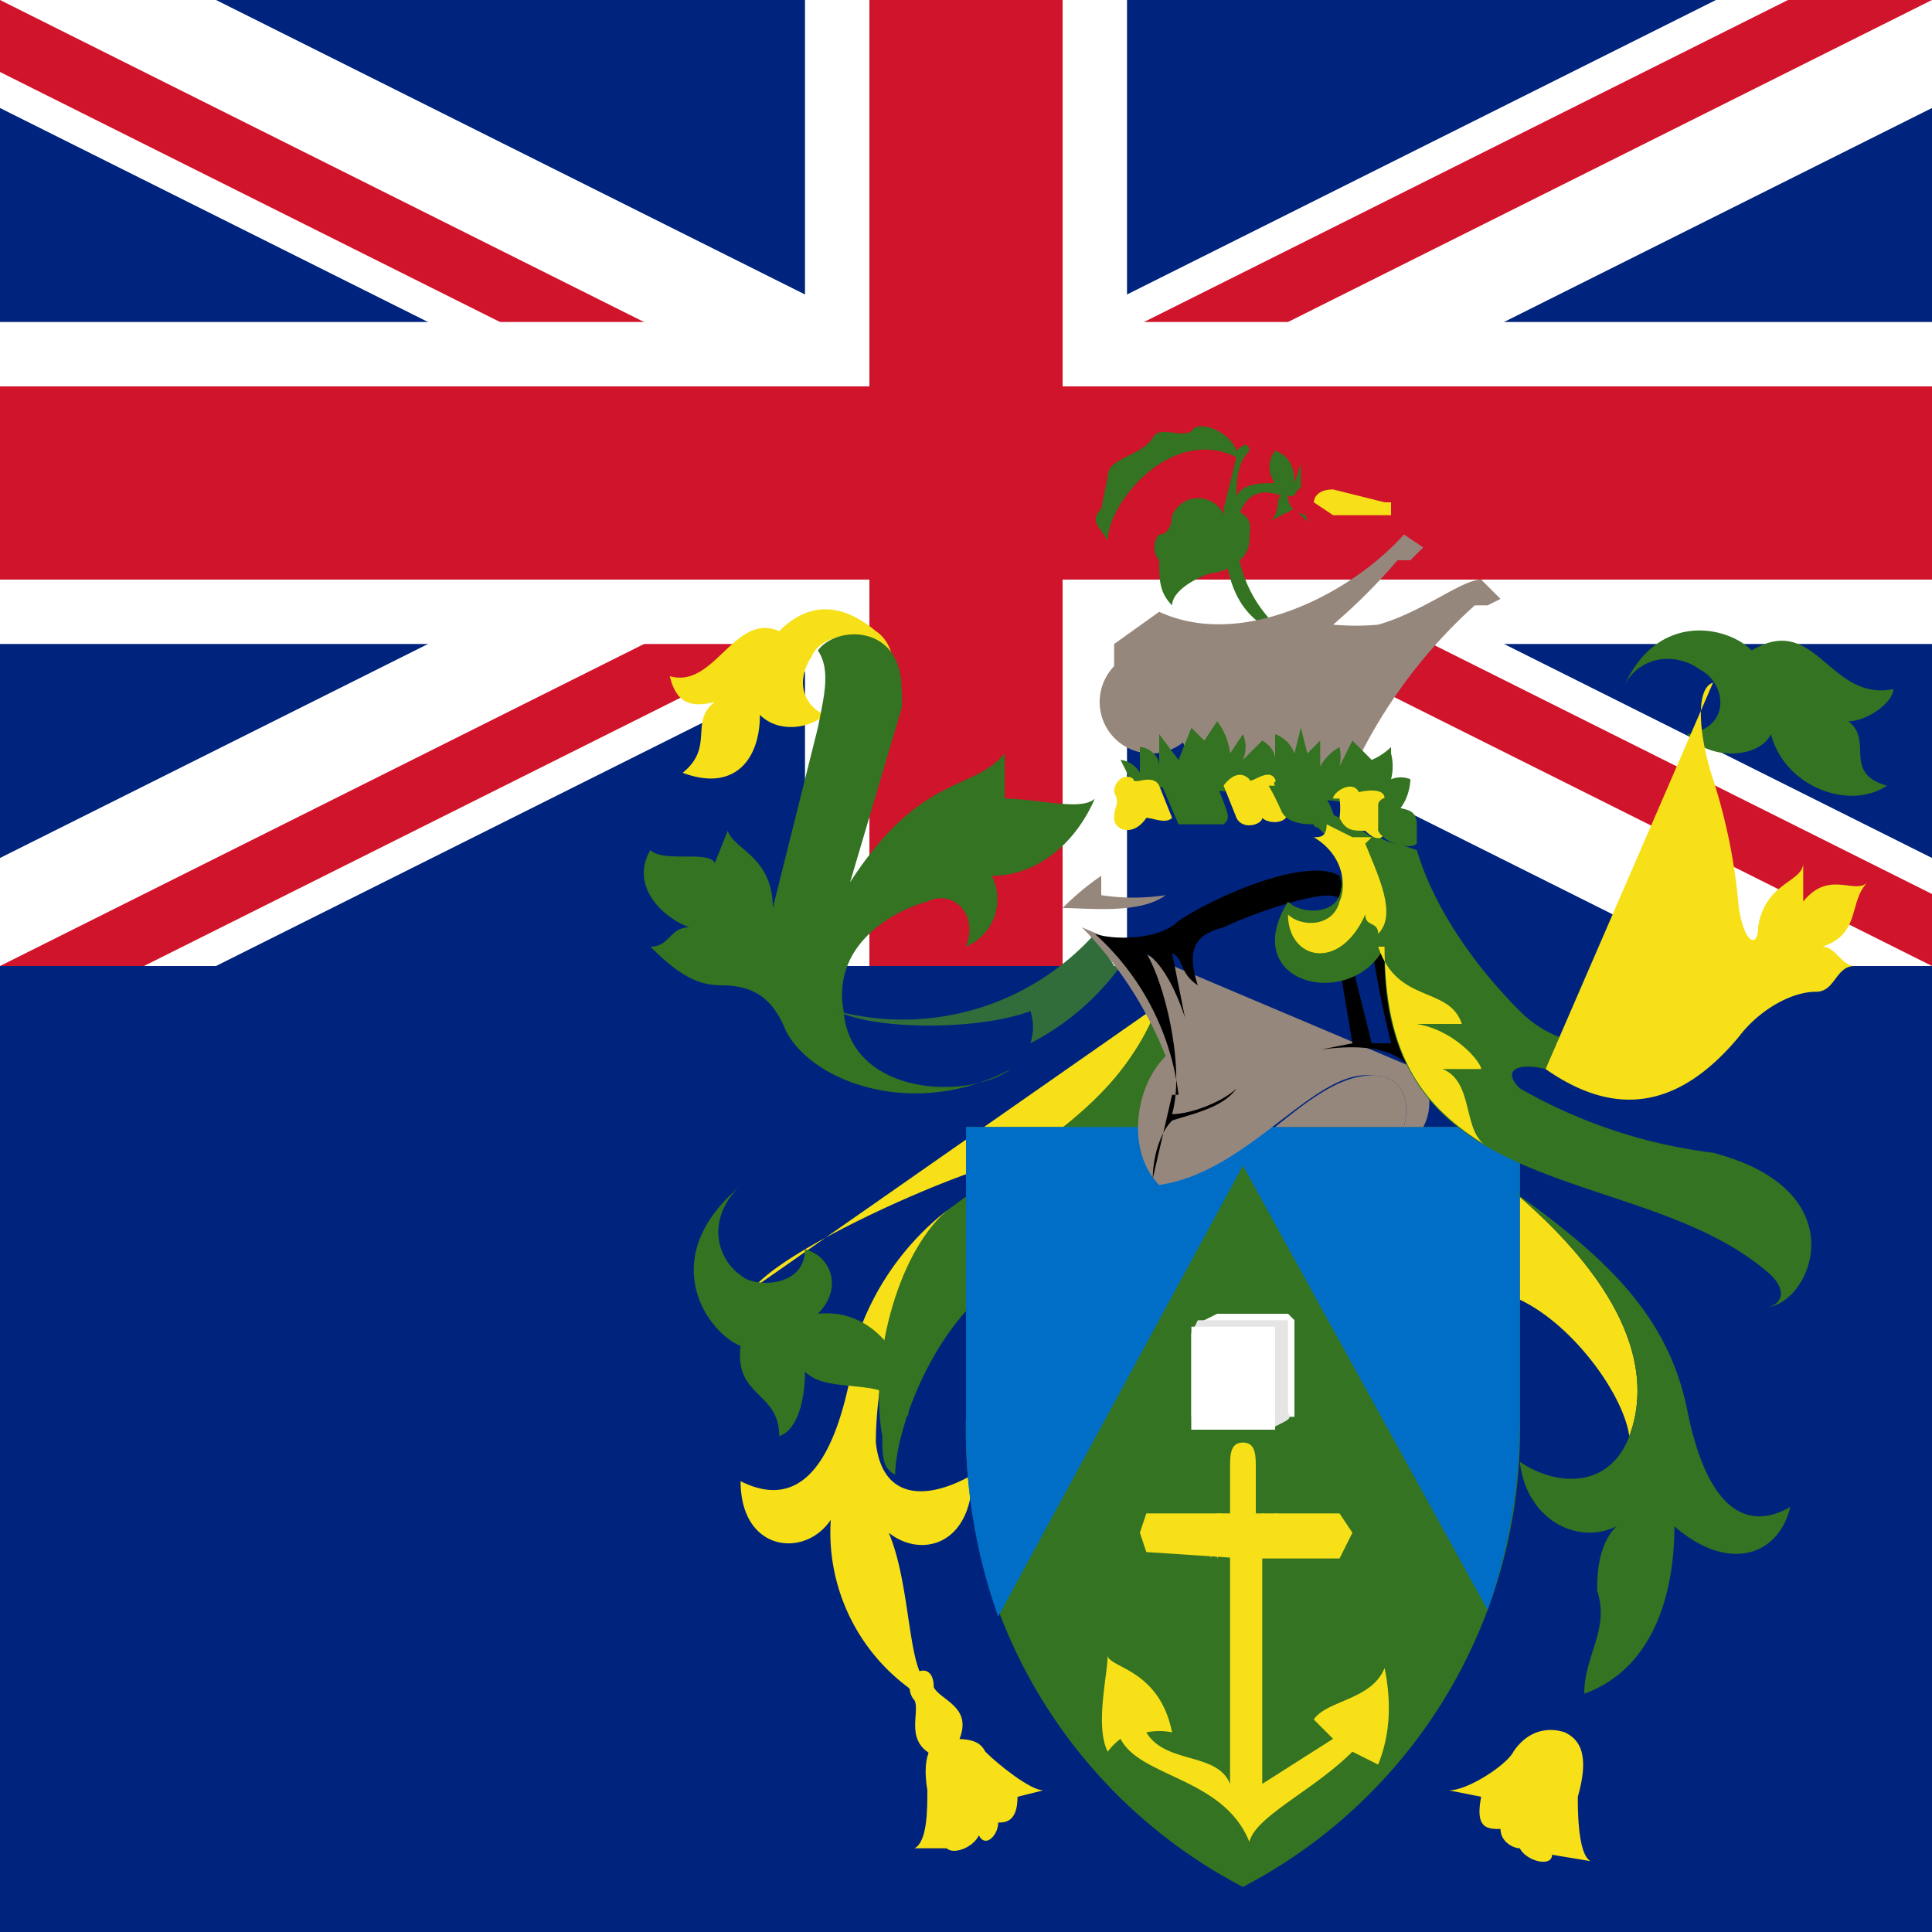
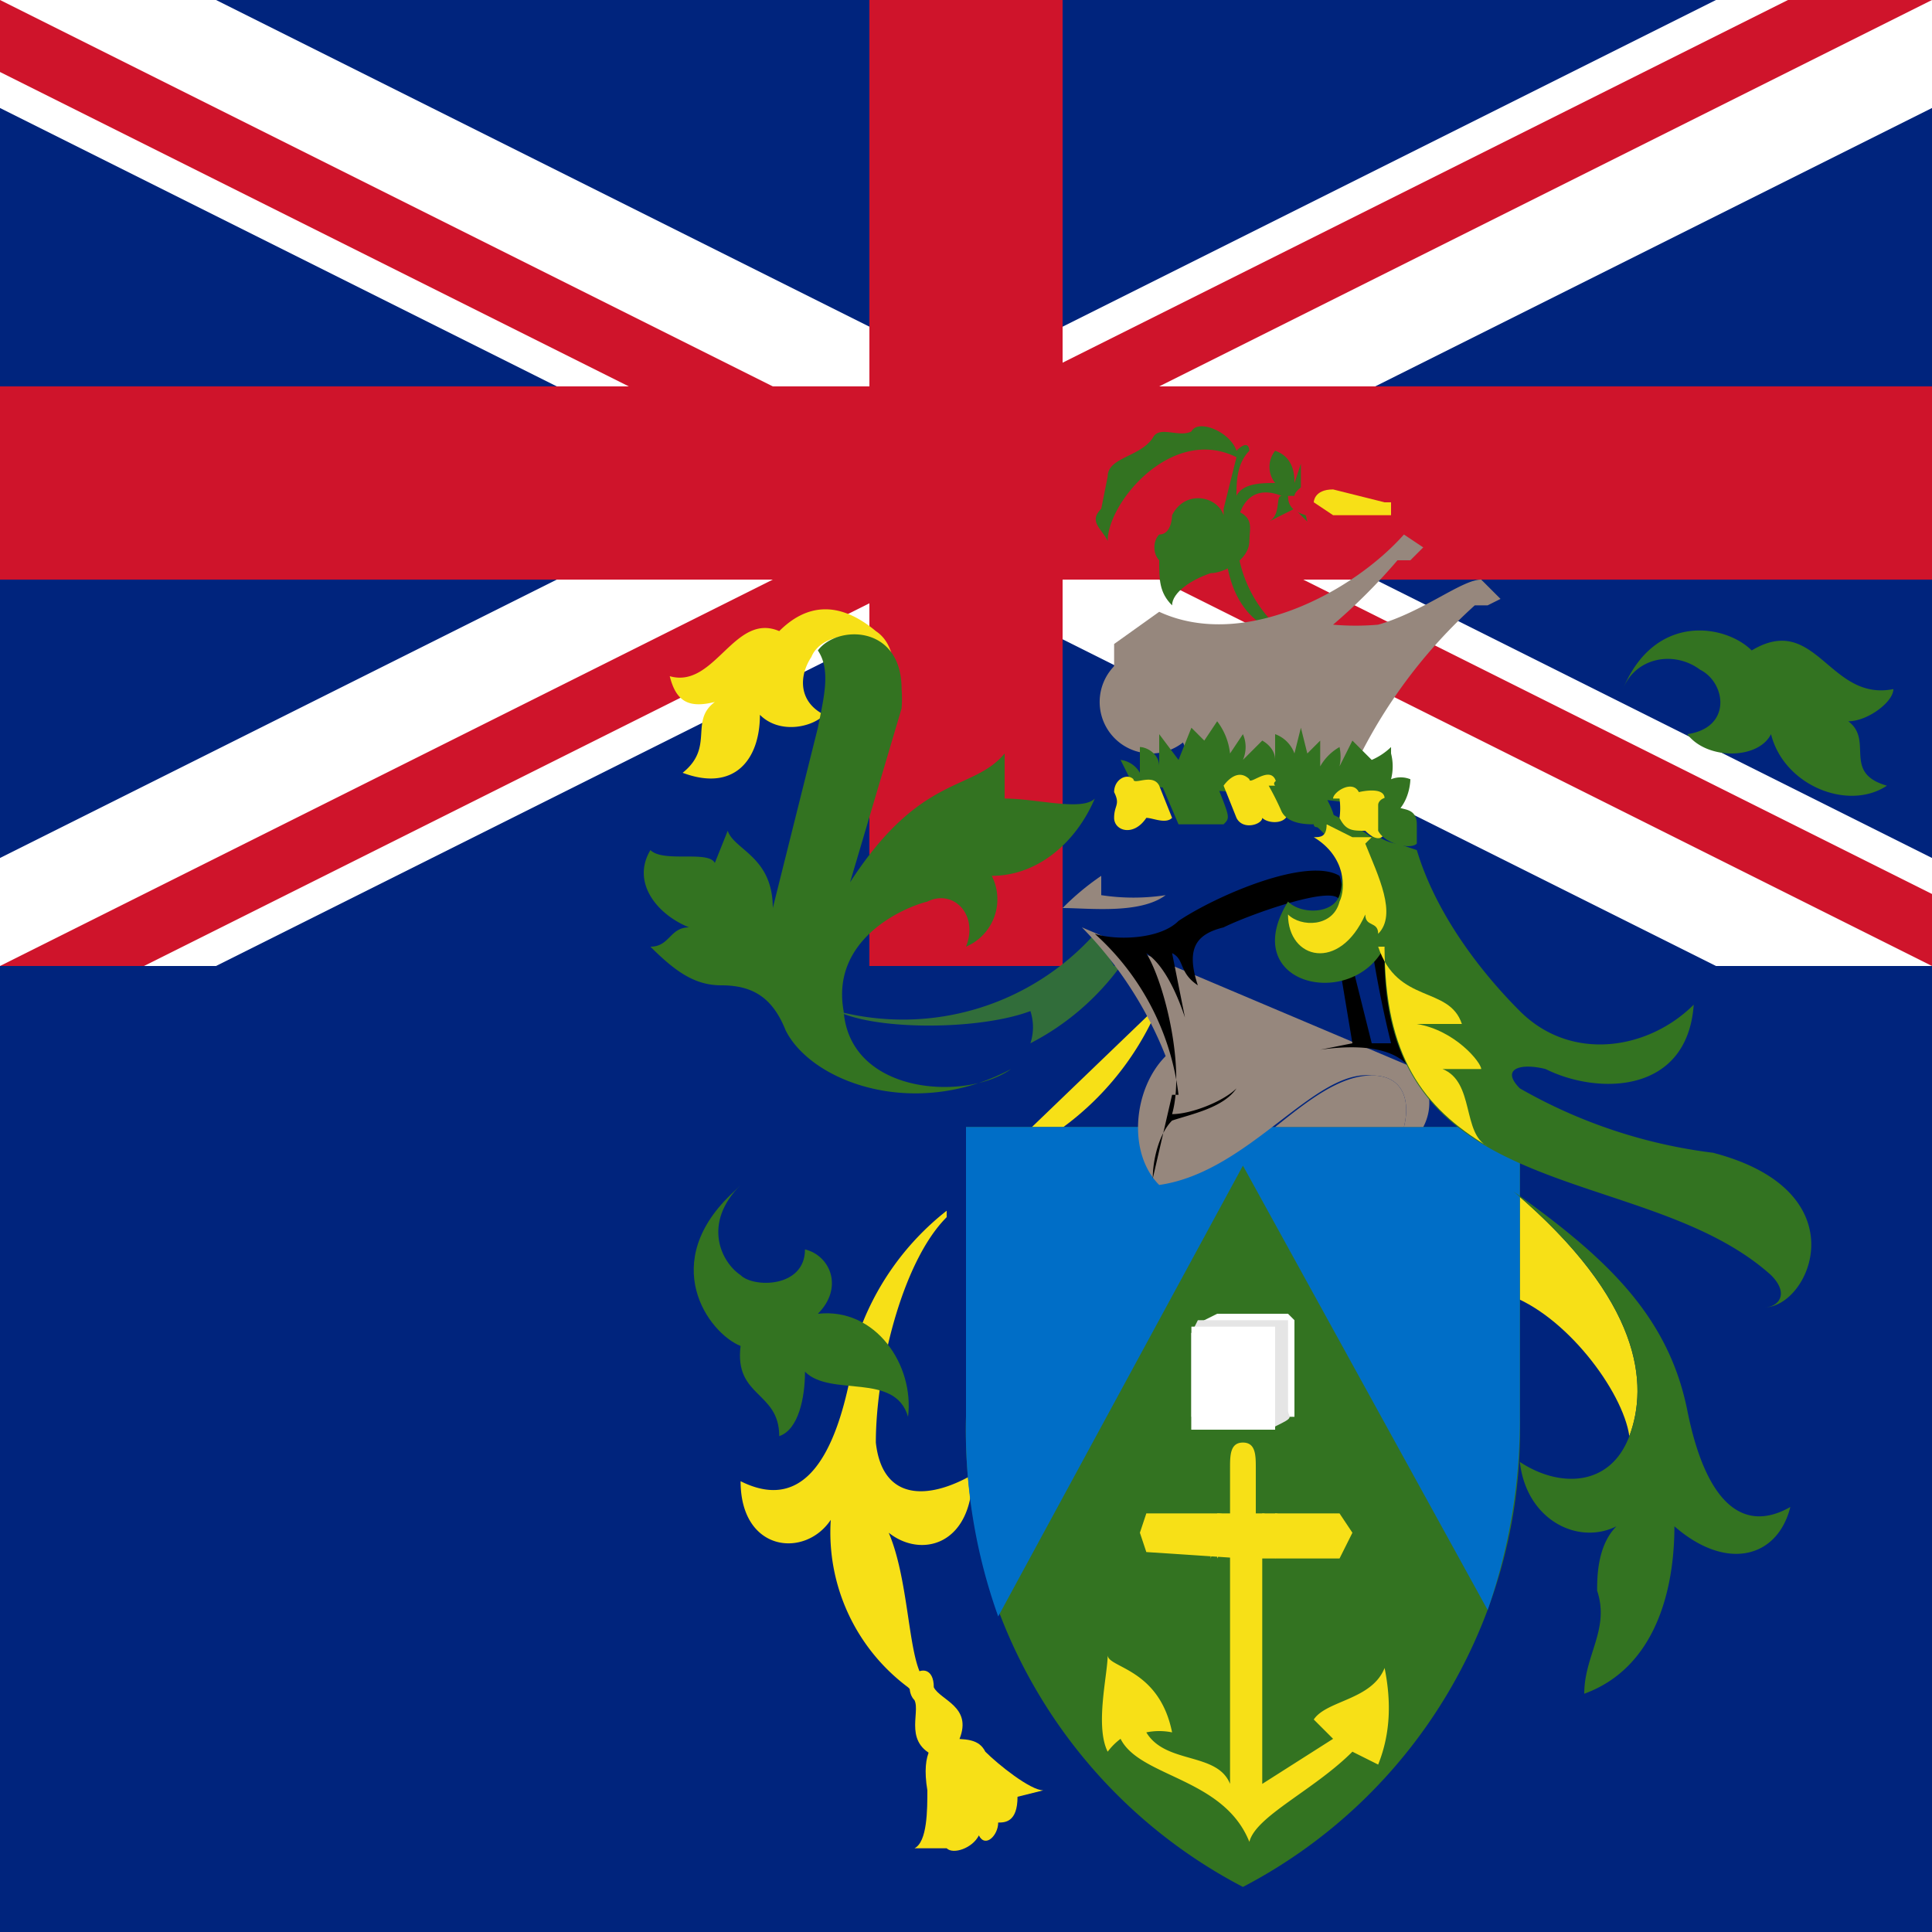
<svg xmlns="http://www.w3.org/2000/svg" id="flag-icon-css-pn" viewBox="0 0 512 512">
  <rect x="0" y="0" width="512" height="512" fill="#808080" stroke="none" />
  <defs>
    <clipPath id="b">
      <path d="M-15-7.5h30v15h-30z" />
    </clipPath>
    <clipPath id="a">
      <path fill-opacity=".7" d="M-15-15h30v30h-30z" />
    </clipPath>
  </defs>
  <g clip-path="url(#a)" transform="translate(256 256) scale(17.067)">
    <path fill="#00247d" d="M-15-15h60v30h-60z" />
    <g clip-path="url(#b)" transform="translate(0 -7.5)">
      <circle r="20" fill="#00247d" />
      <path stroke="#fff" stroke-width="3" d="M-20-10l40 20m-40 0l40-20" />
      <path stroke="#cf142b" stroke-width="2" d="M-20-10l40 20m-40 0l40-20" />
      <path fill="#fff" d="M0 0l20 10h-3L-3 0m3 0l20-10h3L3 0M0 0l-20 10h-3L-3 0m3 0l-20-10h3L3 0" />
-       <path stroke="#fff" stroke-width="5" d="M-20 0h40M0-10v20" />
      <path stroke="#cf142b" stroke-width="3" d="M-20 0h40M0-10v20" />
    </g>
    <path fill="#f7e017" stroke="#000" stroke-width="0" d="M-.3 3.8a4.2 4.2 0 0 0-1.4 2C-2 8-2.7 8.4-3.5 8c0 1.1 1 1.2 1.4.6a3 3 0 0 0 1.2 2.6c.3.3.4.1.2-.2-.2-.4-.2-1.5-.5-2.2.5.4 1.3.2 1.3-.9-.7.4-1.4.4-1.5-.5 0-1.1.4-2.8 1.1-3.5zm-.8-8c0-.4 0-.8-.3-1-.6-.5-1.1-.4-1.5 0-.7-.3-1 .9-1.7.7.1.4.3.5.7.4-.4.3 0 .7-.5 1.1.8.3 1.2-.2 1.2-.9.3.3.8.2 1 0-.4-.2-.4-.6-.2-.9.2-.5 1.4-.5 1.3.6z" />
    <path fill="#337321" stroke="#000" stroke-width="0" d="M.7 1.6C0 2.1-1.8 2-1.9.7-2.1-.4-1-.9-.6-1c.4-.2.8.2.6.7a.8.8 0 0 0 .4-1.1c.7 0 1.3-.5 1.6-1.2-.2.2-.9 0-1.4 0v-.7c-.5.6-1.3.3-2.4 2L-1-4a1.9 1.9 0 0 0 0-.3c0-1-1-1-1.3-.6.2.3.1.7 0 1.2L-3-.9c0-.8-.6-.9-.7-1.2l-.2.5c-.1-.2-.8 0-1-.2-.3.5.1 1 .6 1.2-.3 0-.3.3-.6.3.4.4.7.6 1.1.6.5 0 .8.2 1 .7.4.8 2 1.4 3.5.6z" />
-     <path fill="#f7e017" stroke="#000" stroke-width="0" d="M3 .6A4.5 4.5 0 0 1 .4 3.1c-1 .3-3.2 1.3-3.7 1.9" />
-     <path fill="#337321" stroke="#000" stroke-width="0" d="M-.3 3.8c-.8.7-1.2 2.4-1 3.5 0 .3 0 .5.2.6 0-.6.5-2.2 1.6-3 1-.6 2.4-2 3-3.6L2.9.8c-.6 1.4-2 2.1-3.2 3z" />
+     <path fill="#f7e017" stroke="#000" stroke-width="0" d="M3 .6A4.5 4.5 0 0 1 .4 3.1" />
    <path fill="#316d3a" stroke="#000" stroke-width="0" d="M2.4 0A4 4 0 0 1 1 1.2a.8.8 0 0 0 0-.5c-.8.3-2.4.3-3 0A4 4 0 0 0 2-.5l.3.5z" />
    <path fill="#337321" stroke="#000" stroke-width="0" d="M-3.6 3.5c-1.2 1.1-.4 2.2.1 2.4-.1.8.6.7.6 1.4.3-.1.4-.6.4-1 .4.4 1.4 0 1.6.7.1-.8-.5-1.7-1.4-1.6.4-.4.2-.9-.2-1 0 .6-.8.6-1 .4-.3-.2-.6-.8 0-1.4z" />
    <path fill="#f7e017" stroke="#000" stroke-width="0" d="M-.8 11c-.1.1-.1.3 0 .4.1.2-.2.7.4.9.2 0 .3-.1.3-.3.2-.5-.3-.6-.4-.8 0-.3-.2-.3-.3-.2z" />
    <path fill="#f7e017" stroke="#000" stroke-width="0" d="M-.3 12c-.2 0-.4.2-.3.8 0 .3 0 .8-.2.9h.5c.1.1.4 0 .5-.2.1.2.3 0 .3-.2.1 0 .3 0 .3-.4l.4-.1c-.2 0-.7-.4-.9-.6C.2 12 0 12-.3 12z" />
    <path fill="none" stroke="#000" stroke-width="0" d="M-3.2-4.8a2.2 2.2 0 0 1 .3-.4m2.8 2.6l.7-.1m-.9 16.3V13m.5.5" />
    <path fill="#f7e017" stroke="#000" stroke-width="0" d="M8.5 3.5c2 1.7 2.1 3 1.8 3.8-.1-.7-1-1.9-1.9-2.2V3.5z" />
    <path fill="#337321" stroke="#000" stroke-width="0" d="M4.8 2.5h3.8V7a8 8 0 0 1-4.3 7.3A8 8 0 0 1 0 7V2.5h2.7c0 .2 0 .6.3 1a4 4 0 0 0 1.8-1z" />
    <path fill="#006ec7" stroke="#000" stroke-width="0" d="M8.6 2.5V7a9 9 0 0 1-.5 3L4.3 3.1l-3.8 7A8.6 8.6 0 0 1 0 7V2.5h8.6z" />
    <g fill="#f7e017" stroke="#000" stroke-width="0">
      <path d="M6 12.2l.4.2c.2-.5.2-1 .1-1.5-.2.5-.9.5-1.1.8l.3.3-1.1.7V9.2l-.1-.7v-.7c0-.2 0-.4-.2-.4s-.2.2-.2.4v4.9c-.2-.5-1-.3-1.3-.8a1 1 0 0 1 .4 0c-.2-1-1-1-1-1.2 0 .3-.2 1.1 0 1.5a1 1 0 0 1 .2-.2c.3.6 1.6.6 2 1.6.1-.4 1-.8 1.6-1.4z" />
      <path d="M4.3 9.2h1.5l.2-.4-.2-.3h-3l-.1.3.1.3 1.5.1zm-.2-1.5" />
      <path d="M2.8 9.1l.1-.3-.1-.3m.2.6v-.6m.8.7l.1-.4-.1-.3m.1.7l.2-.4c0-.2 0-.3-.2-.3m.7.7l.2-.4c0-.2-.1-.3-.2-.3m.2.7l.2-.4c0-.2-.1-.3-.2-.3m.9.6l.1-.3-.1-.3M2.4 12l.4-.1m3.2.3l.6-.9" />
    </g>
    <g stroke="#000" stroke-width="0">
      <path fill="#fff" d="M3.5 5.7l.2-.2.2-.1H5l.1.1V7H3.5V5.8" />
      <path fill="#e5e5e5" d="M4.7 7.2l.2-.1c.2-.1.1-.1.1-.2V5.5H3.6l-.1.2v1.5h1.1z" />
      <path fill="#fff" d="M4.8 7.2H3.5V5.6h1.3v1.6z" />
    </g>
    <path fill="#96877d" stroke="#000" stroke-width="0" d="M7 1.6a.8.8 0 0 1 .1.9h-.3c.1-.4 0-.8-.5-.8-.9-.1-1.9 1.5-3.3 1.7-.5-.5-.4-1.5.1-2a6 6 0 0 0-1.3-2" />
    <path d="M3.3 2A4 4 0 0 0 2-.5c.3.1 1 .1 1.3-.2.6-.4 2-1 2.5-.7 0 0 .1.3 0 .4 0-.3-1.4.2-1.8.4-.4.1-.6.3-.4.9-.3-.2-.2-.4-.4-.5l.2 1c-.1-.3-.3-.8-.6-1 .3.5.6 1.8.4 2.5.3 0 .8-.2 1-.4-.2.3-.7.4-1 .5-.2.2-.3.6-.3.9L3.2 2zm3.6-.4c-.2-.3-.7-.4-1.4-.3l.5-.1L5.8 0H6l.3 1.2h.3a17.2 17.2 0 0 1-.3-1.5l.2-.1.5 2z" />
    <path fill="#96877d" stroke="#000" stroke-width="0" d="M6.8 2.5c.1-.4 0-.8-.5-.8s-1 .4-1.5.8h2zM3.1-1.1a3.3 3.3 0 0 1-1 0v-.3a4 4 0 0 0-.6.5c.4 0 1.2.1 1.6-.2z" />
    <path fill="none" stroke="#000" stroke-width="0" d="M3.1 1.5l.2.7m-1-4a2 2 0 0 0-.3.6l1.1.1m-1.3.5h.3c.3.1 1 .1 1.3-.2C4-1 5-2 6.3-2" />
    <path fill="none" stroke="#000" stroke-width="0" d="M1.5-1c.4.2 1.2.2 1.6 0A5.6 5.6 0 0 1 6-2.3" />
    <path fill="#337321" stroke="#000" stroke-width="0" d="M8.5 3.5c1.4 1 2.4 1.9 2.7 3.4.3 1.5.9 1.9 1.6 1.5-.2.8-1 1-1.8.3 0 1-.3 2.2-1.4 2.6 0-.6.4-1 .2-1.6 0-.2 0-.7.3-1-.6.3-1.4-.1-1.5-1 .6.4 1.4.4 1.7-.4.3-.8.2-2.1-1.8-3.8zm1.7-7.8c.5-1.2 1.6-1 2-.6 1-.6 1.2.8 2.2.6 0 .2-.4.5-.7.5.4.3-.1.8.6 1-.6.4-1.6 0-1.8-.8-.2.4-1 .4-1.3 0 .7-.1.6-.8.2-1-.4-.3-1-.2-1.2.3zM7-1.8C7.3-.8 8 .1 8.6.7c.8.8 2 .6 2.7-.1C11.2 2 9.8 2 9 1.6c-.4-.1-.7 0-.4.3a8 8 0 0 0 3 1c2.3.6 1.5 2.4.8 2.4.2 0 .4-.2.1-.5-2-1.8-6.1-1-6-5.1C6 .7 4.2.3 5-1c.2.2.7.2.8-.1.1-.3 0-.8-.4-1.1 0 0 .3 0 .2-.2l.4.2.3.2v-.2c0 .2.3.3.4.3z" />
-     <path fill="#f7e017" stroke="#000" stroke-width="0" d="M9 1.6c1 .7 2 .7 3-.5.3-.4.8-.7 1.2-.7.3 0 .3-.4.6-.4-.2 0-.3-.3-.5-.3.6-.2.4-.7.7-1-.2.2-.6-.2-1 .3v-.6c0 .3-.6.3-.7 1 0 .3-.2.3-.3-.3a8.9 8.9 0 0 0-.4-2c-.2-.6-.3-1.4 0-1.5M9.3 11.9c.2.1.4.3.2 1 0 .2 0 .9.2 1l-.6-.1c0 .2-.4.1-.5-.1-.1 0-.3-.1-.3-.3-.2 0-.4 0-.3-.5l-.5-.1c.3 0 .9-.4 1-.6.2-.3.5-.4.8-.3z" />
-     <path fill="none" stroke="#000" stroke-width="0" d="M9.1 13.8c.1-.1.2-.5.1-.7m-.6.5a1.1 1.1 0 0 0 .4-.5m-.7.3c.1 0 .5-.5.5-.7m-.8.2c.1 0 .6-.3.8-.6" />
    <path fill="#f7e017" stroke="#000" stroke-width="0" d="M6.5-.3c0 1.7.6 2.5 1.6 3.1-.4-.2-.2-1-.7-1.2H8c0-.1-.4-.6-1-.7h.7C7.5.3 6.7.6 6.4-.3zM6.3-2H6l-.4-.2c0 .2-.1.2-.2.2.5.3.5.8.4 1-.1.4-.6.4-.8.2 0 .7.8.9 1.2 0 0 .2.2.1.2.3.3-.3 0-.9-.2-1.4z" />
    <path fill="#337321" stroke="#000" stroke-width="0" d="M4.8-5.3a2 2 0 0 1-.6-1.4c0-.4.2-.8.7-.6-.1 0 0 .3-.2.4l.4-.2.2.2-.1-.4v-.5l-.1.3c0-.1 0-.4-.3-.5a.4.4 0 0 0 0 .5c-.2 0-.5 0-.6.2 0-.2 0-.5.2-.7 0 0 0-.2-.2 0-.1-.3-.6-.5-.7-.3-.2.1-.5-.1-.6.1-.2.3-.7.3-.7.6l-.1.5c-.2.2 0 .3.1.5 0-.6 1-1.8 2-1.3l-.2.8c0 .6 0 1.4.6 1.8h.2z" />
    <path fill="#cf142b" stroke="#000" stroke-width="0" d="M5.1-7.3c0-.1.3-.3.6-.3.4 0 .8.3 1 .3.4 0 .3.1.2.2 0 0-.1.1 0 .2 0 .1-.1.2-.2 0-.3-.1-.6.2-1 0C5.3-7 5-7 5-7.3z" />
    <path fill="#96877d" stroke="#000" stroke-width="0" d="M3.4-3.4c-.2-.5-.8-1-1.1-1.2V-5l.7-.5c1.3.6 3-.3 3.8-1.2l.3.2-.2.2h-.2a9 9 0 0 1-1 1 4 4 0 0 0 .7 0C7.1-5.5 7.7-6 8-6l.3.3-.2.1h-.2a8 8 0 0 0-2 2.8c-.4 0-2 0-2.4-.5z" />
    <path fill="none" stroke="#000" stroke-width="0" d="M3.5-3.6c-.1-.6 0-1.3.4-1.5.6.5 1.8.5 2.5 0" />
    <path fill="none" stroke="#000" stroke-width="0" d="M3.5-3.9l2 .1c.2 0 .7.2.6.3M3.7-4H4l-.2-.2-.1.2.1.1z" />
    <path fill="#337321" stroke="#000" stroke-width="0" d="M4-7c-.1-.3-.6-.4-.8 0 0 0 0 .3-.2.3-.1.1-.1.3 0 .4 0 .3 0 .5.2.7 0-.2.3-.4.6-.5.2 0 .6-.2.6-.5 0-.2.1-.4-.3-.5z" />
-     <path fill="#96877d" stroke="#000" stroke-width="0" d="M2.9-4.7v.5l.5-.2L3-4l.4.2L3-4" />
    <path fill="#96877d" stroke="#000" stroke-width="0" d="M3.5-3.6a.8.8 0 1 1 0-1v.4" />
    <path fill="#337321" stroke="#000" stroke-width="0" d="M2.6-2.8l-.2-.4a.4.4 0 0 1 .3.2v-.4c.1 0 .3.1.3.3v-.5l.3.4.2-.5.2.2.2-.3a1 1 0 0 1 .2.5l.2-.3a.5.5 0 0 1 0 .4l.3-.3s.2.1.2.3v-.4a.5.5 0 0 1 .3.3l.1-.4.1.4.2-.2v.4a.8.8 0 0 1 .3-.3.7.7 0 0 1 0 .3l.2-.4.3.3a1 1 0 0 0 .3-.2v.1a.8.8 0 0 1 0 .4.4.4 0 0 1 .3 0s0 .3-.2.5c-.8-.2-2.4-.3-4.1-.4z" />
    <path fill="#f7e017" d="M5.4-7.2s0-.2.3-.2l.8.2h.1v.2h-.9l-.3-.2z" />
    <g stroke="#000" stroke-width="0">
      <path fill="#f7e017" d="M2.8-2.3c-.2.3-.5.2-.5 0s.1-.2 0-.4c0-.2.2-.3.3-.2 0 .1.3-.1.4.1l.2.5c-.1.1-.3 0-.4 0zM4-2.8s.2-.3.4-.1c0 .1.3-.2.4 0l.2.5c0 .2-.3.2-.4.1 0 .1-.3.2-.4 0L4-2.8zm1.7.2c0-.1.3-.3.4-.1 0 0 .4-.1.4.1v.5c0 .1-.1.2-.3 0-.2 0-.3 0-.4-.2a1.1 1.1 0 0 0 0-.3z" />
      <path fill="#337321" d="M3-2.8s.2-.2.4-.1c.1.1.4-.1.5.1.2.5.2.5.1.6h-.7L3-2.9zm1.8 0c-.1-.1.3-.2.5 0 0 0 .2 0 .3.2.1.2.2.4 0 .4 0 0-.2.1-.2 0-.1 0-.4 0-.5-.2a4.4 4.4 0 0 0-.2-.4zm1.6.3c0-.1.2-.2.3 0 0 .1.3 0 .3.3v.3c-.1.1-.5 0-.6-.2" />
      <path fill="none" d="M2.8-2.3c0-.1-.2-.3-.3-.1m1.1.1" />
    </g>
  </g>
</svg>